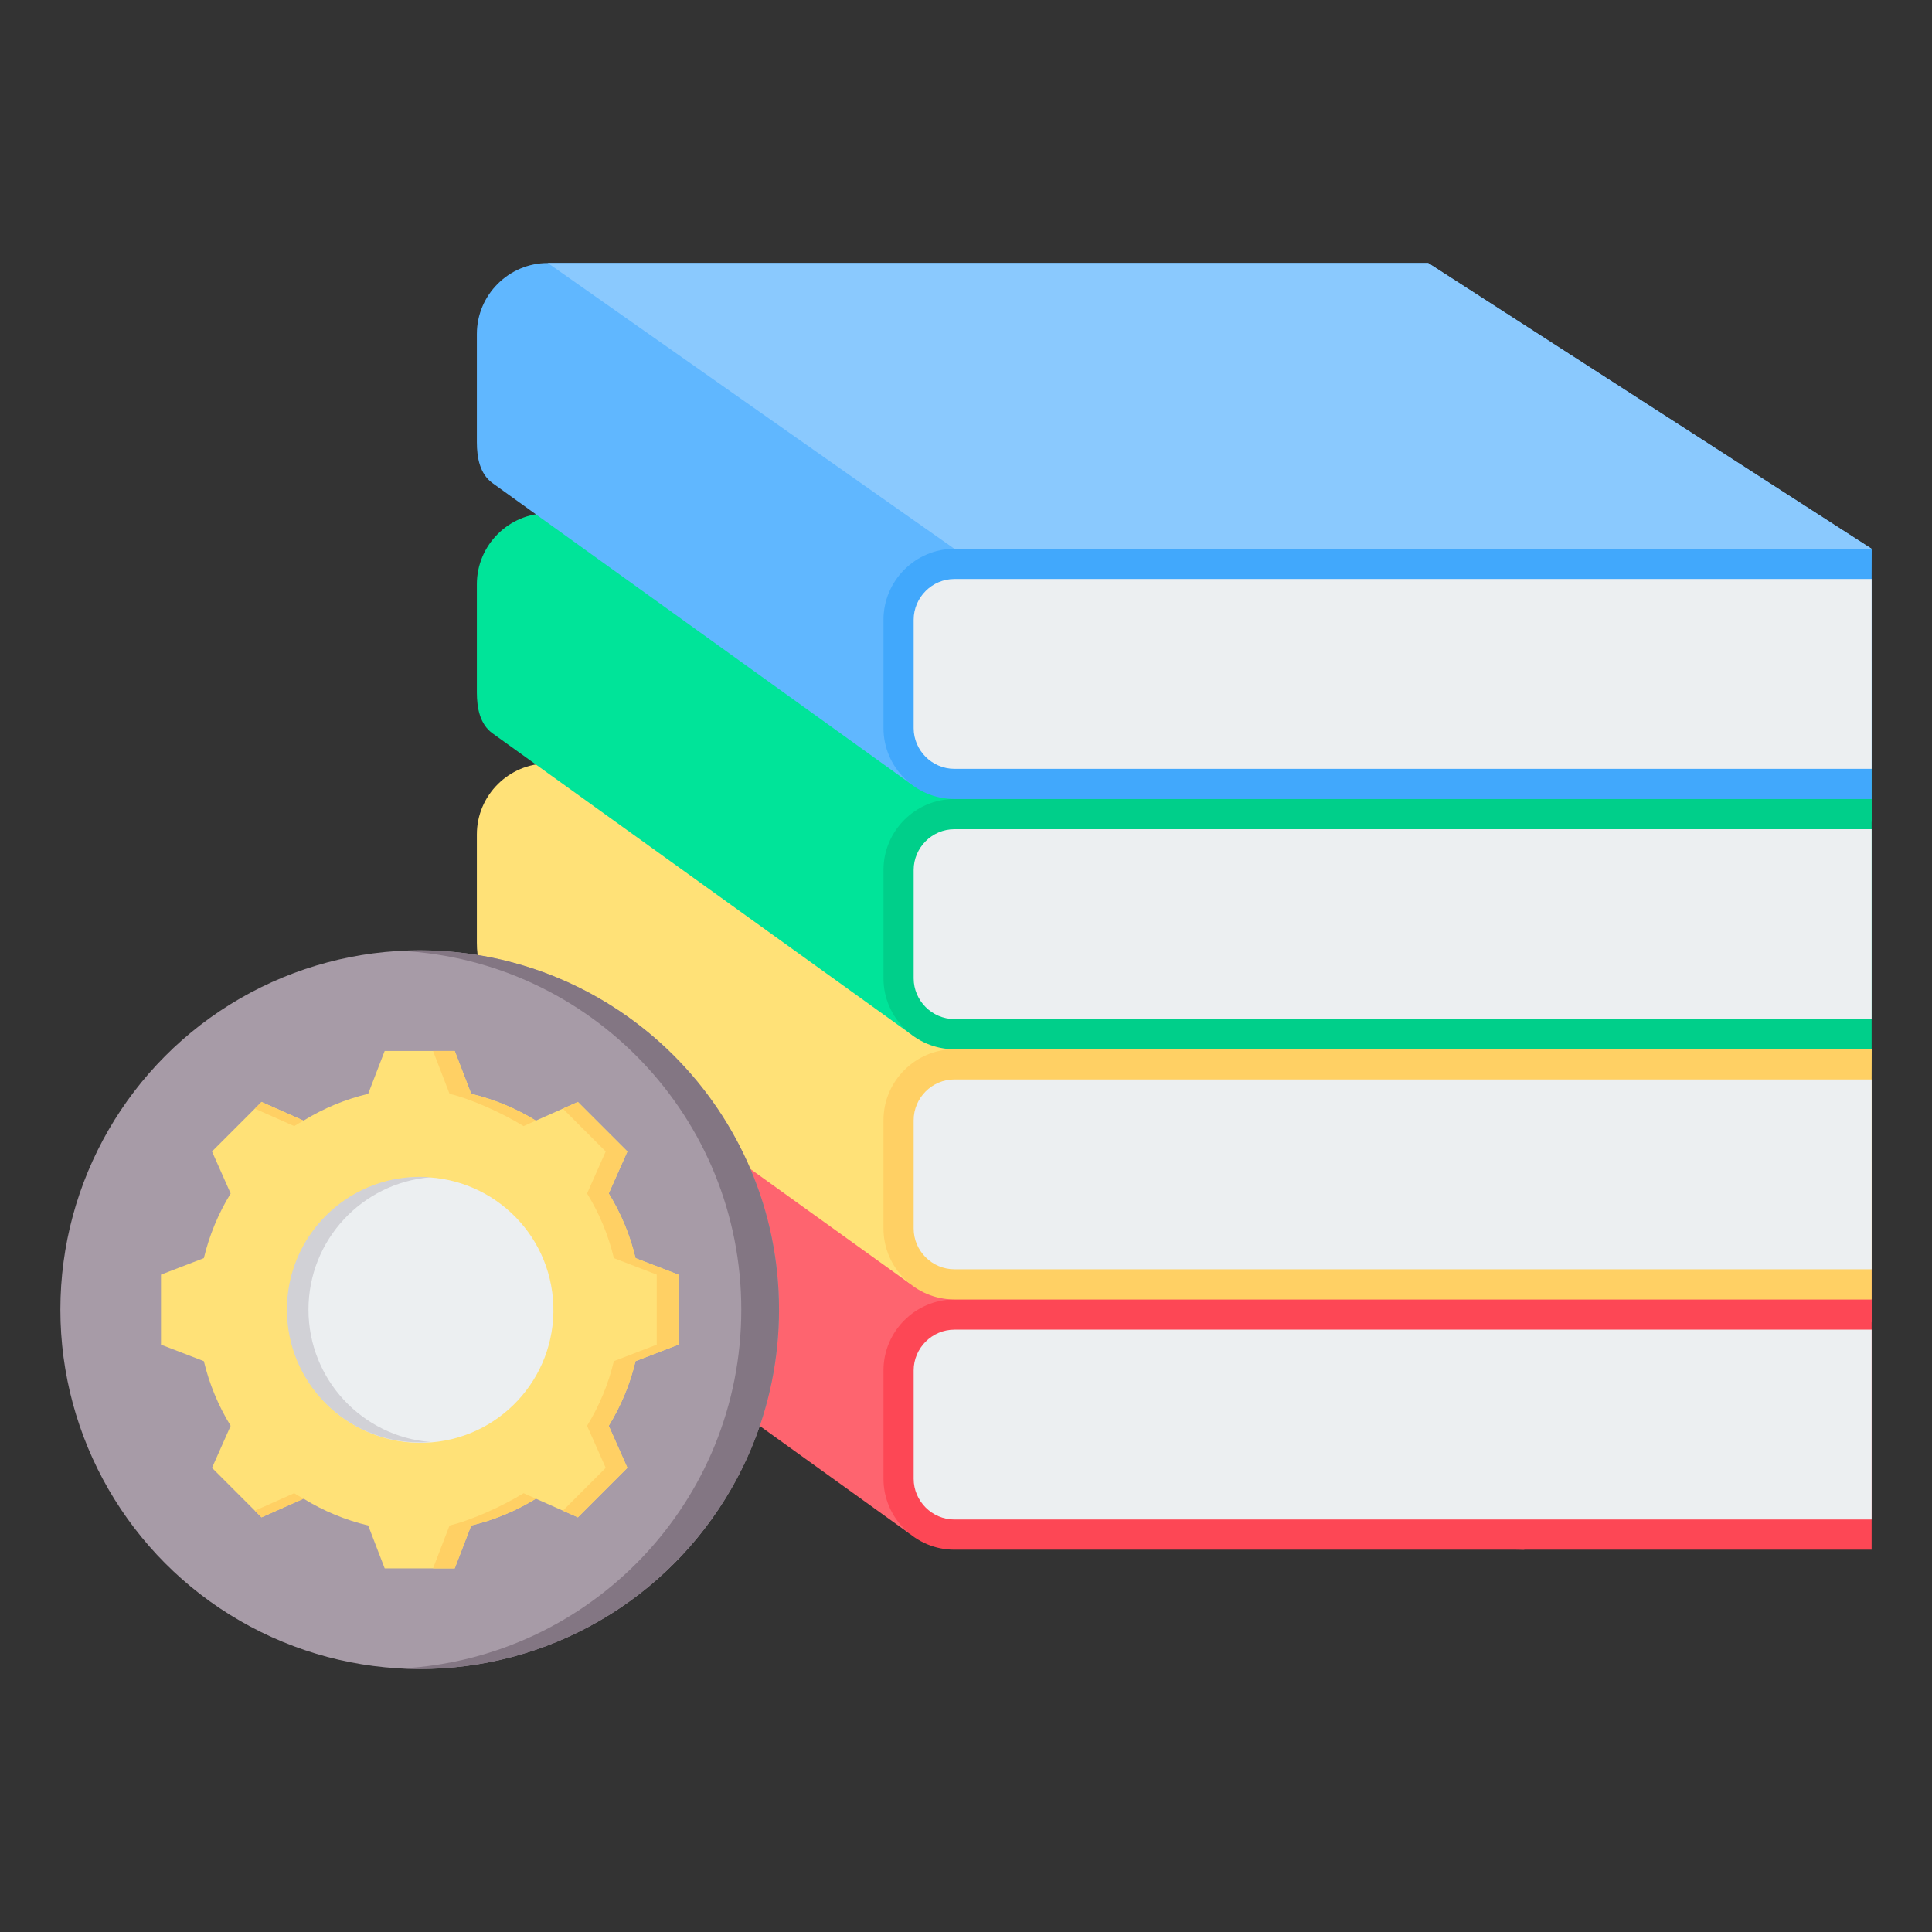
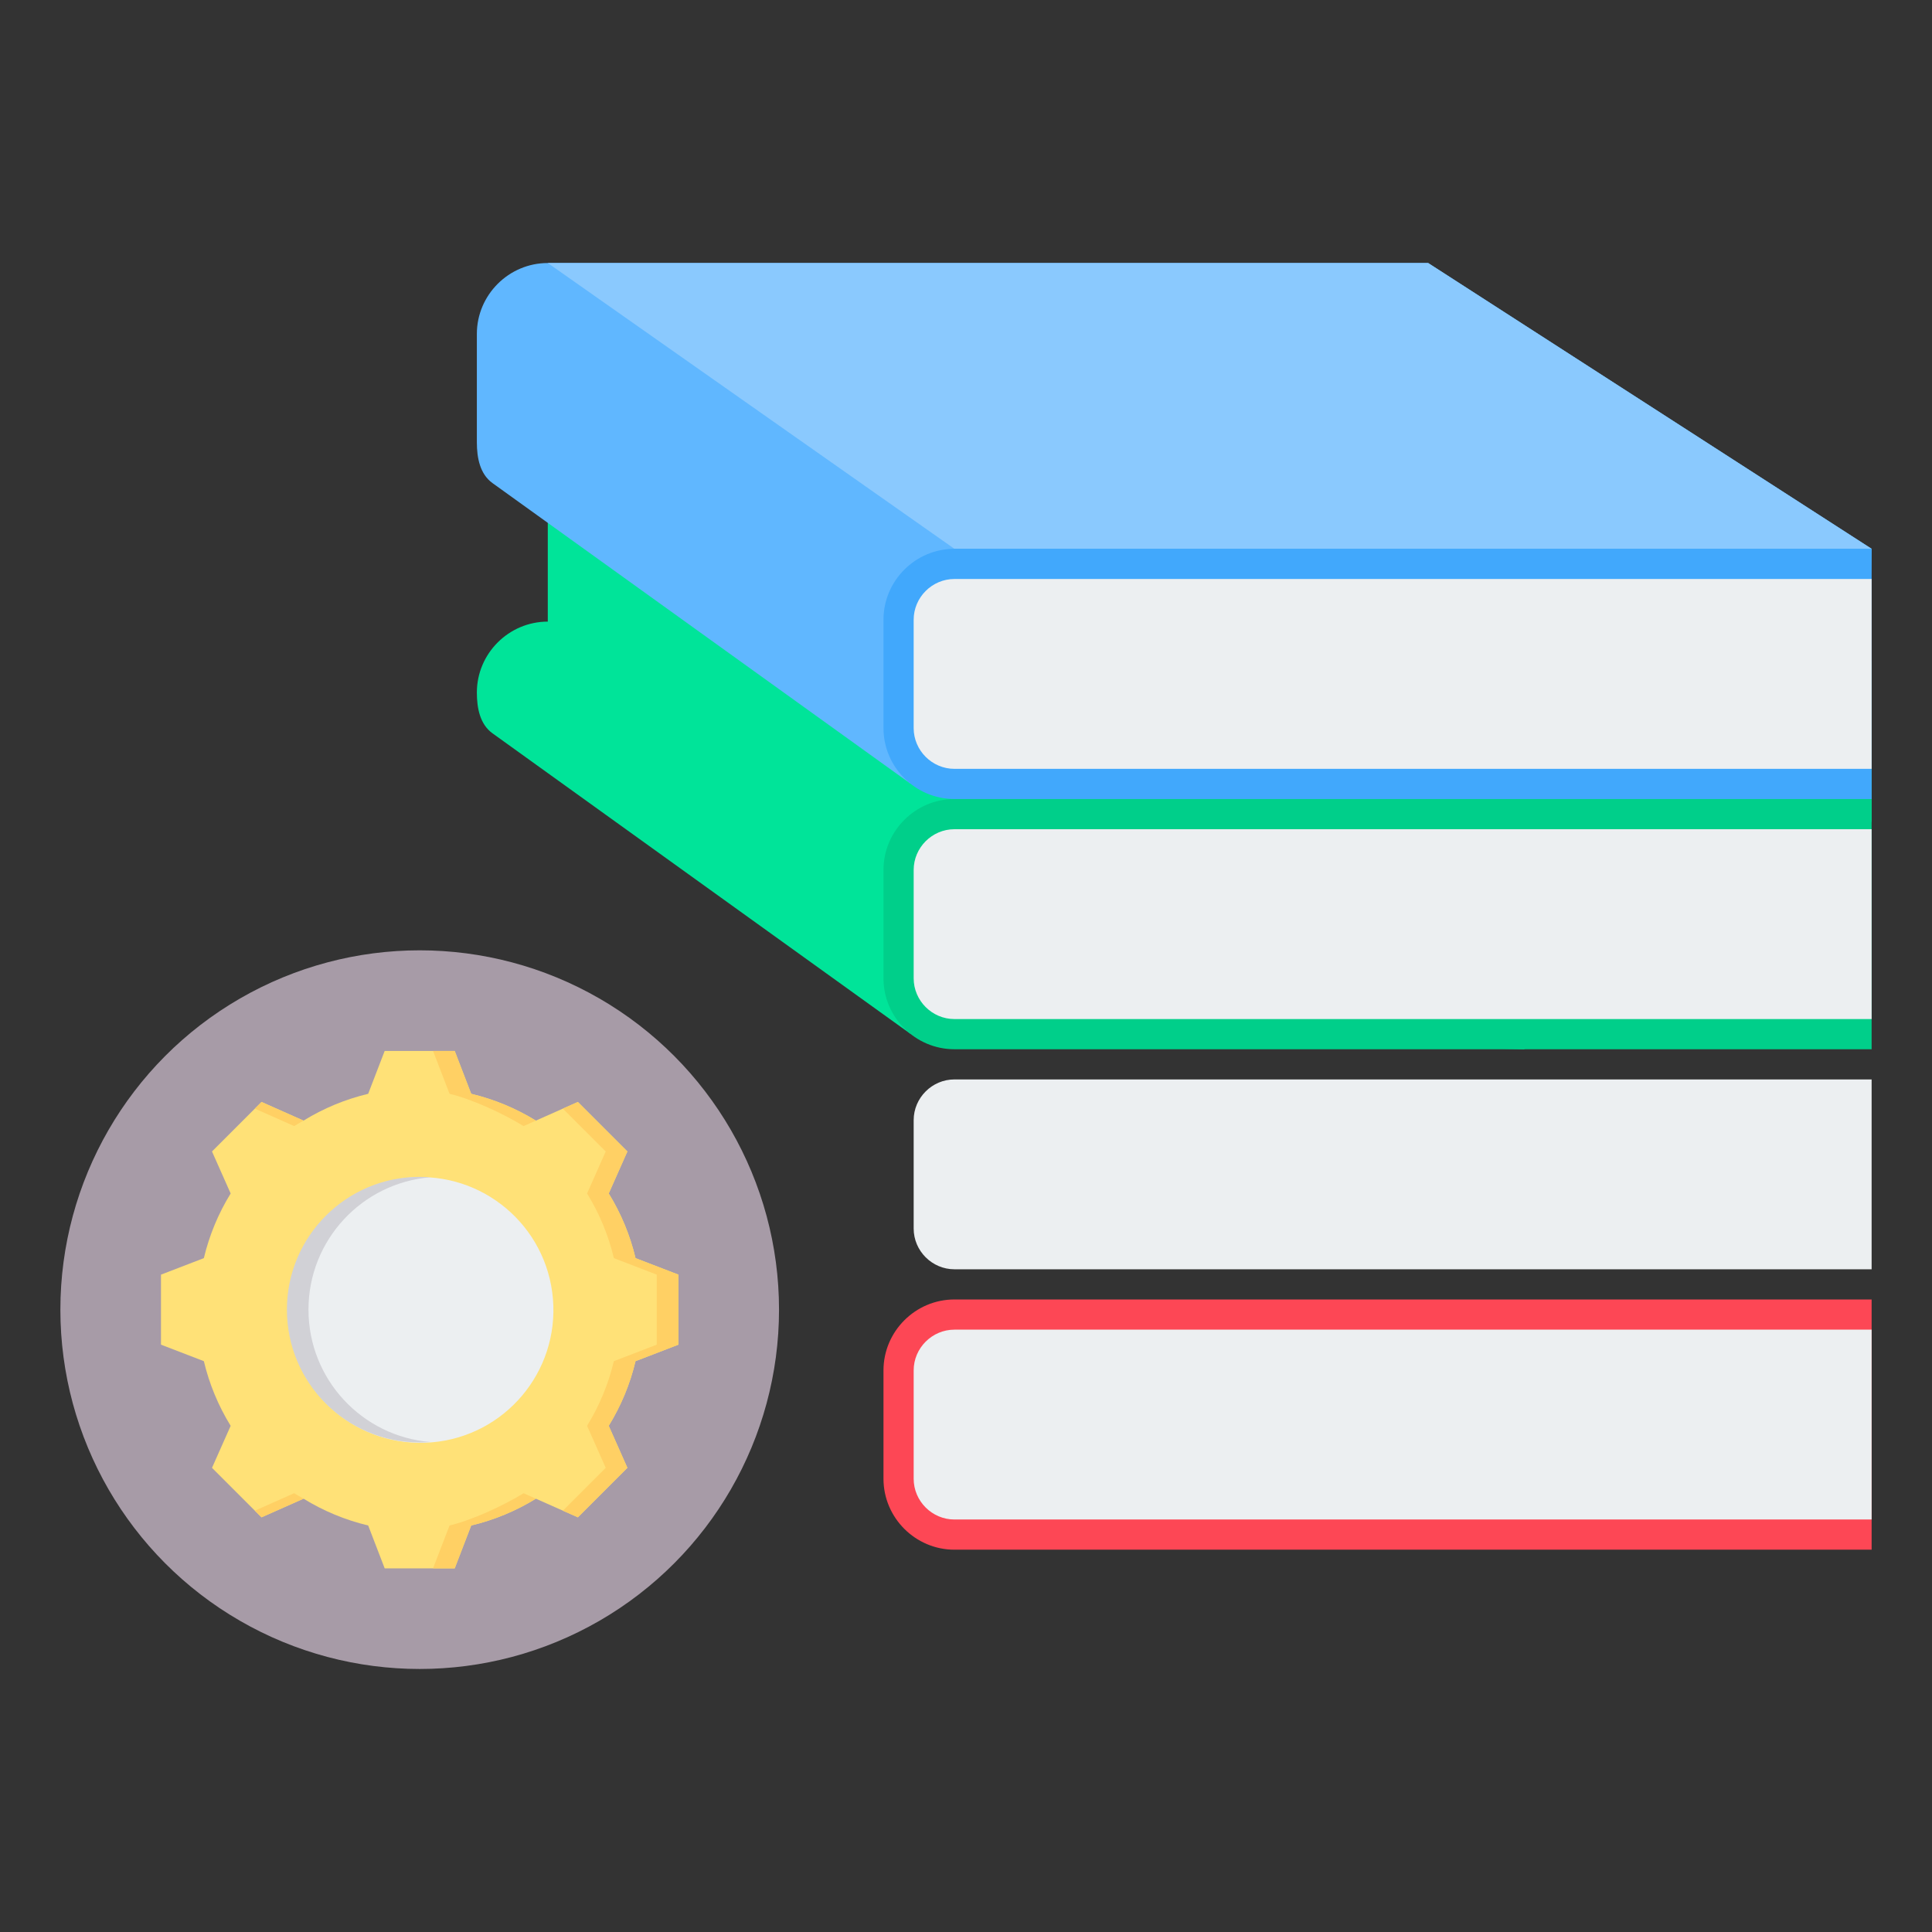
<svg xmlns="http://www.w3.org/2000/svg" id="Layer_1" enable-background="new 0 0 512 512" height="512" viewBox="0 0 512 512" width="512">
  <rect x="0" y="0" width="512" height="512" fill="#333333" stroke="none" />
  <g clip-rule="evenodd" fillRule="evenodd">
    <g>
-       <path d="m145.17 268.637h233.309l117.521 39.29v42.427l-92.098 60.329-162.719-4.149-110.663-79.573c-3.318-2.386-4.146-6.671-4.146-10.81v-28.718c-.001-10.338 8.458-18.796 18.796-18.796z" fill="#fe646f" />
      <path d="m252.929 344.373h243.071v66.311h-243.071c-10.338 0-18.796-8.458-18.796-18.797v-28.718c0-10.338 8.458-18.796 18.796-18.796z" fill="#fd4755" />
      <path d="m496 402.684v-50.312h-243.071c-5.922 0-10.797 4.874-10.797 10.797v28.718c0 5.922 4.874 10.797 10.797 10.797z" fill="#eceff1" />
-       <path d="m145.17 202.326h233.309l117.521 75.735-1.206 56.584-253.611 5.578-110.663-79.573c-3.318-2.386-4.146-6.671-4.146-10.81v-28.717c-.001-10.339 8.458-18.797 18.796-18.797z" fill="#ffe177" />
-       <path d="m252.929 278.062h243.071v66.311h-243.071c-10.338 0-18.796-8.458-18.796-18.796v-28.718c0-10.339 8.458-18.797 18.796-18.797z" fill="#ffd064" />
      <path d="m496 336.373v-50.312h-243.071c-5.922 0-10.797 4.875-10.797 10.797v28.718c0 5.922 4.874 10.797 10.797 10.797z" fill="#eceff1" />
-       <path d="m145.17 136.015h233.309l117.521 39.29v42.427l-92.098 60.329-162.719-4.149-110.663-79.573c-3.318-2.386-4.146-6.671-4.146-10.81v-28.718c-.001-10.338 8.458-18.796 18.796-18.796z" fill="#00e499" />
+       <path d="m145.17 136.015h233.309l117.521 39.29v42.427l-92.098 60.329-162.719-4.149-110.663-79.573c-3.318-2.386-4.146-6.671-4.146-10.81c-.001-10.338 8.458-18.796 18.796-18.796z" fill="#00e499" />
      <path d="m252.929 211.75h243.071v66.311h-243.071c-10.338 0-18.796-8.458-18.796-18.797v-28.718c0-10.337 8.458-18.796 18.796-18.796z" fill="#00cf8a" />
      <path d="m496 270.062v-50.312h-243.071c-5.922 0-10.797 4.874-10.797 10.797v28.718c0 5.923 4.874 10.797 10.797 10.797z" fill="#eceff1" />
      <path d="m145.17 69.704h233.309l117.521 75.735-1.206 56.584-253.611 5.578-110.663-79.574c-3.318-2.386-4.146-6.671-4.146-10.81v-28.717c-.001-10.338 8.458-18.796 18.796-18.796z" fill="#60b7ff" />
      <path d="m145.17 69.704h233.309l117.521 75.735h-243.071z" fill="#8ac9fe" />
      <path d="m252.929 145.439h243.071v66.311h-243.071c-10.338 0-18.796-8.458-18.796-18.797v-28.718c0-10.337 8.458-18.796 18.796-18.796z" fill="#41a8fc" />
      <path d="m496 203.751v-50.312h-243.071c-5.922 0-10.797 4.874-10.797 10.797v28.718c0 5.922 4.874 10.797 10.797 10.797z" fill="#eceff1" />
    </g>
    <g>
      <circle cx="111.225" cy="347.071" fill="#a79ba7" r="95.225" />
-       <path d="m111.225 251.846c52.592 0 95.225 42.634 95.225 95.225 0 52.592-42.634 95.225-95.225 95.225-1.677 0-3.344-.044-5-.13 50.267-2.6 90.225-44.181 90.225-95.095s-39.958-92.494-90.225-95.095c1.656-.086 3.323-.13 5-.13z" fill="#837683" />
      <path d="m124.877 289.872c6.053 1.441 11.835 3.841 17.133 7.103l11.133-4.945 13.122 13.122-4.943 11.13c3.264 5.299 5.664 11.083 7.104 17.138l11.359 4.372v18.557l-11.361 4.373c-1.441 6.053-3.841 11.835-7.103 17.133l4.945 11.133-13.121 13.122-11.13-4.943c-5.299 3.263-11.083 5.664-17.138 7.104l-4.372 11.359h-18.557l-4.374-11.361c-6.053-1.44-11.835-3.841-17.133-7.103l-11.133 4.944-13.123-13.12 4.943-11.13c-3.264-5.299-5.663-11.083-7.104-17.138l-11.359-4.372v-18.557l11.36-4.373c1.44-6.054 3.84-11.836 7.103-17.135l-4.944-11.132 13.121-13.122 11.134 4.945c5.299-3.262 11.08-5.662 17.133-7.103l4.373-11.362h18.557z" fill="#ffe177" />
      <path d="m124.877 289.872c6.053 1.441 11.835 3.841 17.133 7.103l-3.258 1.447c-5.298-3.262-13.564-7.109-19.618-8.55l-4.373-11.362h5.743zm24.29 3.925 3.976-1.766 13.122 13.122-4.943 11.13c3.264 5.299 5.664 11.083 7.104 17.138l11.359 4.372v18.557l-11.361 4.373c-1.441 6.053-3.841 11.835-7.103 17.133l4.945 11.133-13.121 13.122-3.977-1.766 11.356-11.356-4.945-11.133c3.262-5.298 5.662-11.08 7.103-17.133l11.361-4.373v-18.557l-11.358-4.372c-1.441-6.055-3.841-11.839-7.104-17.138l4.943-11.13zm-7.153 103.371c-5.299 3.263-11.083 5.664-17.138 7.104l-4.372 11.359h-5.742l4.372-11.359c6.054-1.441 14.323-5.288 19.622-8.551zm-61.573-.002-11.134 4.944-1.766-1.766 10.415-4.626c.817.504 1.646.987 2.485 1.448zm-12.9-103.369 1.766-1.766 11.134 4.945c-.839.462-1.668.944-2.485 1.447z" fill="#ffd064" />
      <ellipse cx="111.225" cy="347.071" fill="#eceff1" rx="35.192" ry="35.192" transform="matrix(.997 -.083 .083 .997 -28.247 10.356)" />
      <path d="m111.225 311.879c-19.438 0-35.192 15.754-35.192 35.192s15.754 35.192 35.192 35.192c.962 0 1.916-.04 2.858-.116-18.1-1.455-32.333-16.6-32.333-35.076 0-18.475 14.233-33.621 32.333-35.076-.942-.076-1.895-.116-2.858-.116z" fill="#d1d1d6" />
    </g>
  </g>
</svg>